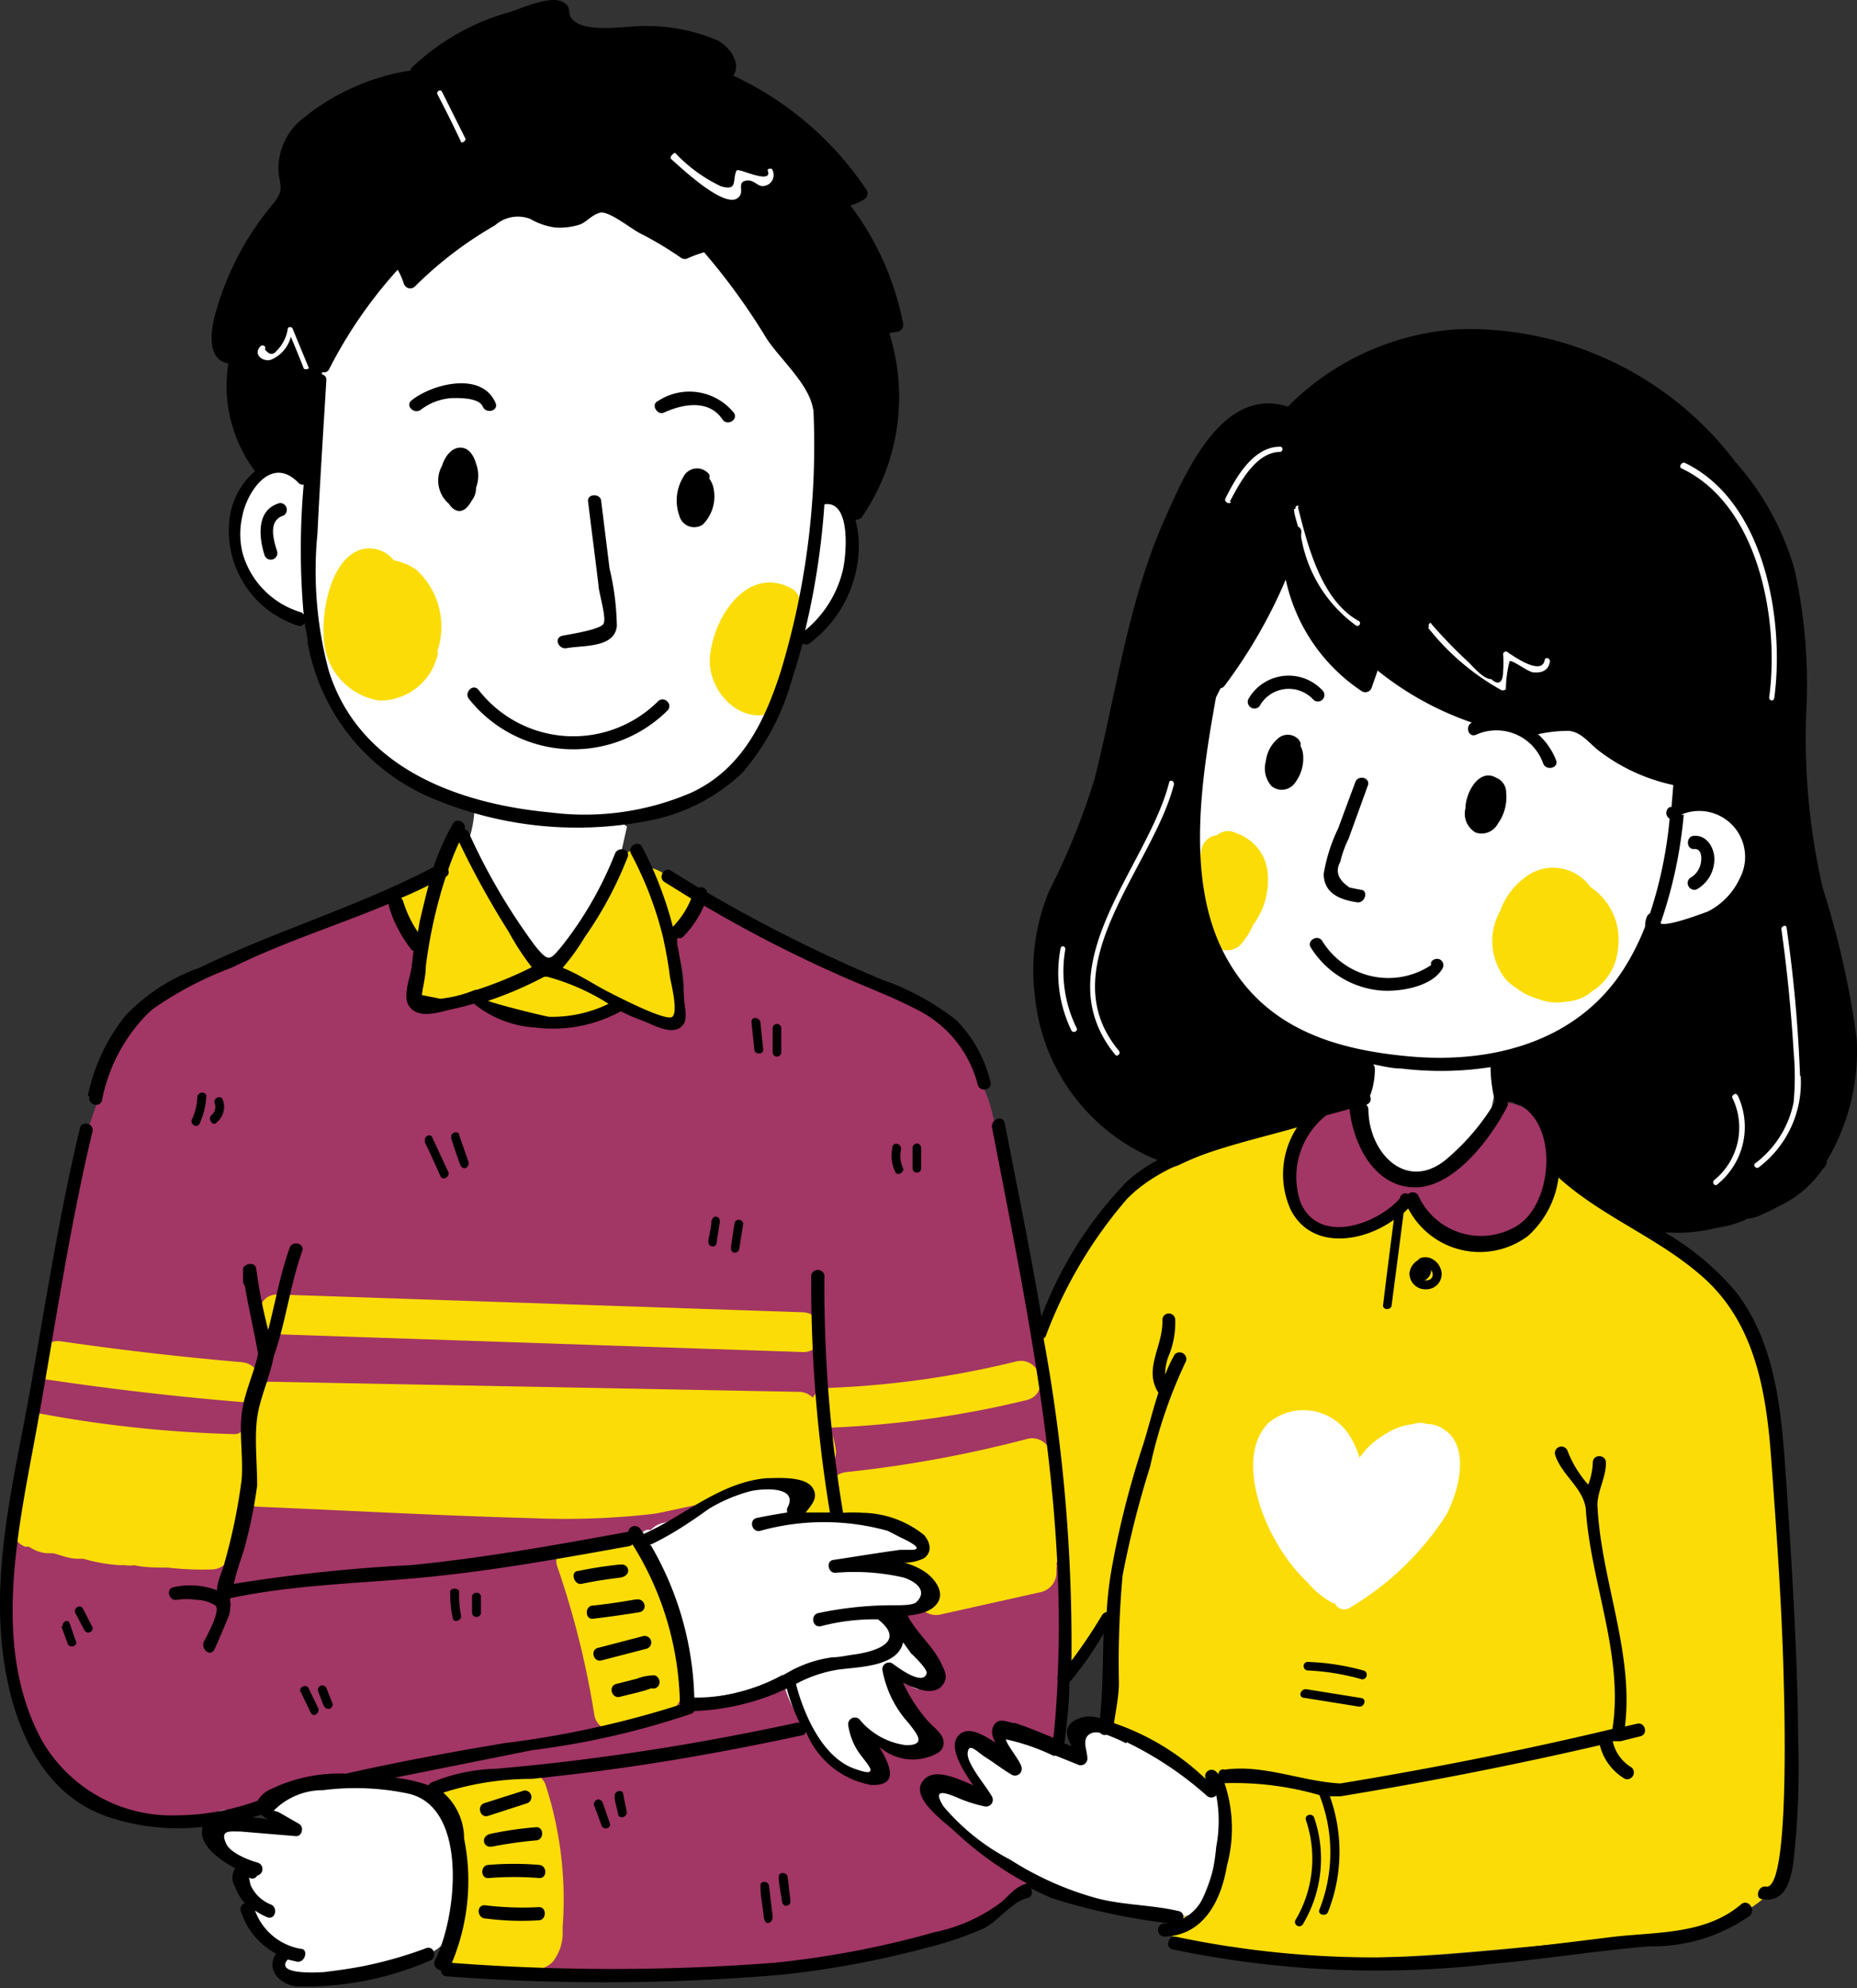
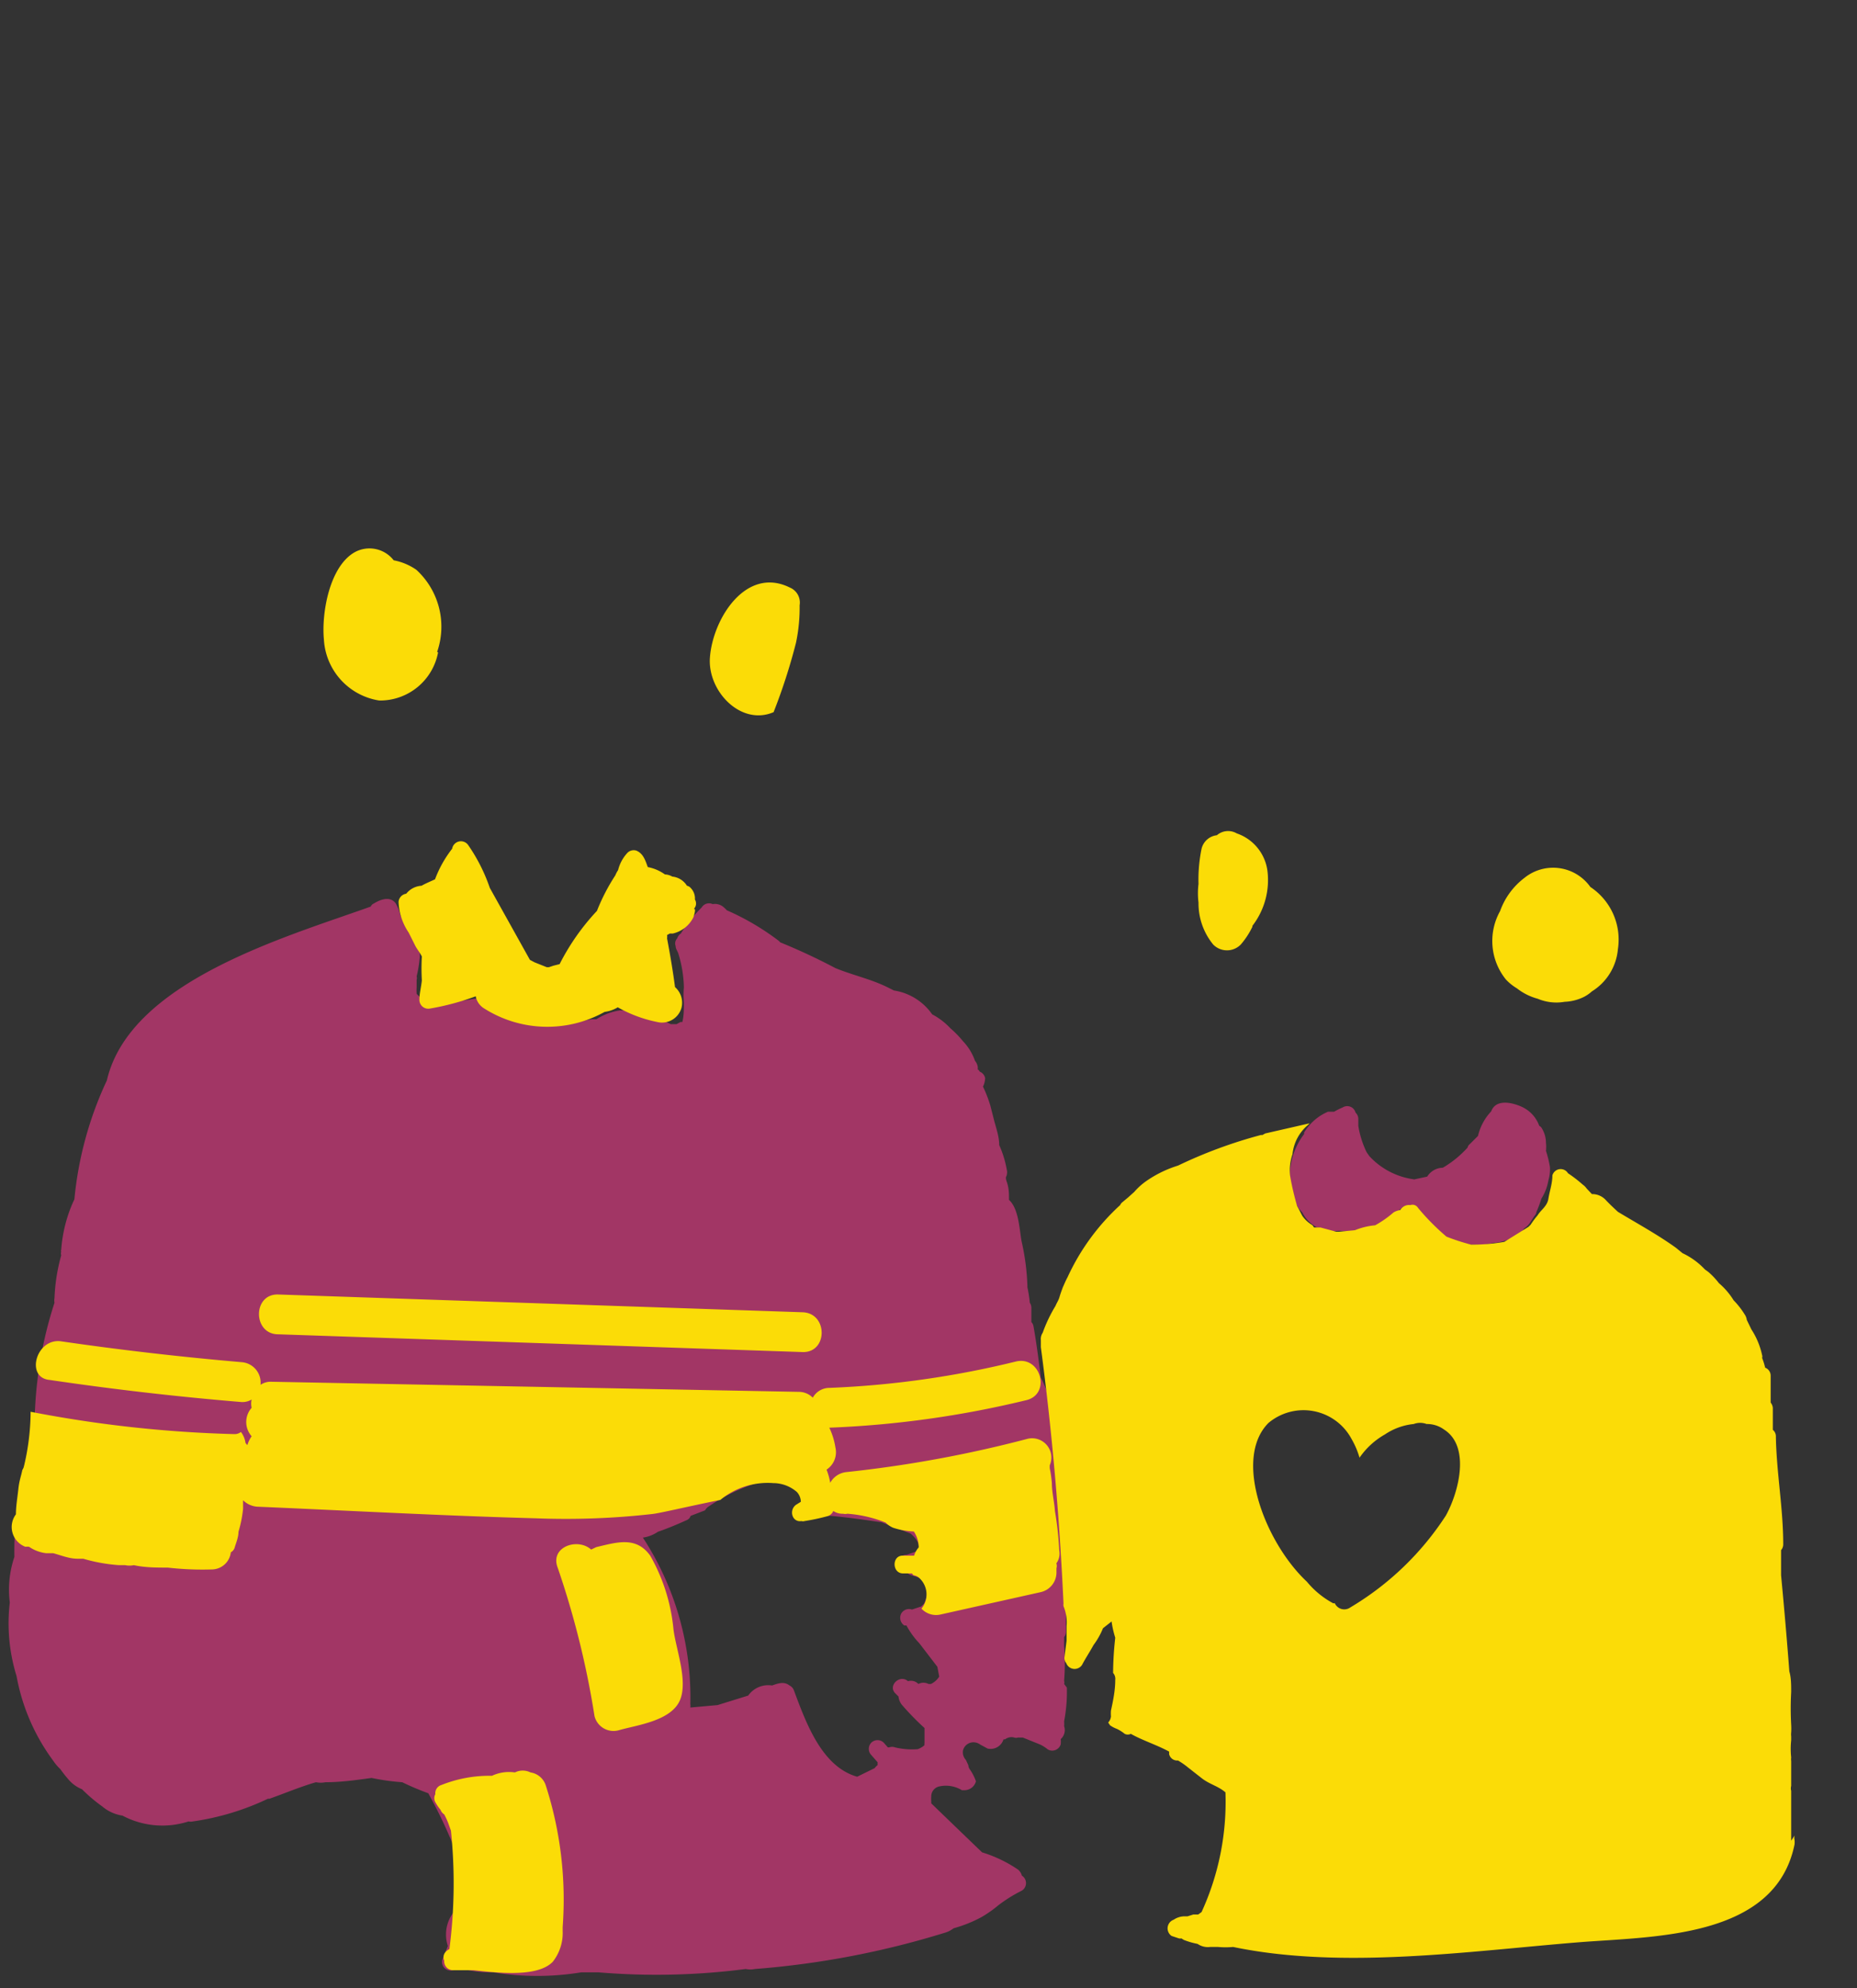
<svg xmlns="http://www.w3.org/2000/svg" viewBox="0 0 60.66 64.93">
  <rect x="0" y="0" width="60.66" height="64.93" fill="#333333" stroke="none" />
  <defs>
    <style>.cls-1{fill:none;}.cls-2{fill:#a23665;}.cls-3{fill:#fff;}.cls-4{fill:#fbdc07;}.cls-5{clip-path:url(#clip-path);}</style>
    <clipPath id="clip-path" transform="translate(0 0)">
      <rect class="cls-1" width="60.66" height="64.93" />
    </clipPath>
  </defs>
  <g id="Calque_2" data-name="Calque 2">
    <g id="img">
      <path class="cls-2" d="M50.63,38.12a1.27,1.27,0,0,1-.05.43,1.63,1.63,0,0,1-.23.6,3.75,3.75,0,0,1-.16.43.26.26,0,0,1-.07.14L50,39.9a.64.64,0,0,1-.21.22.76.76,0,0,1-.28.25,1.74,1.74,0,0,1-.64.22l-.07,0a2.16,2.16,0,0,1-1.07,0,.26.26,0,0,1-.09-.05,1.7,1.7,0,0,1-.41-.15,1.1,1.1,0,0,1-.3-.27,2.2,2.2,0,0,1-.32-.21h0l-.14-.11a.28.28,0,0,1-.1-.16l-.07-.09a.36.36,0,0,0-.47-.13l-.27.22a1.64,1.64,0,0,1-.81.46,2.71,2.71,0,0,1-1,.1,1.5,1.5,0,0,1-.3,0,1.15,1.15,0,0,1-.33-.1l-.08,0a1.15,1.15,0,0,1-.5-.5,1.39,1.39,0,0,1-.33-.56,2.3,2.3,0,0,1,.39-2s0,0,0-.05a1.67,1.67,0,0,1,.78-.68l.08,0,.12,0a2.44,2.44,0,0,1,.28-.14.28.28,0,0,1,.42.17v0a.29.29,0,0,1,.09.19l0,.24a3.08,3.08,0,0,0,.27.86l.09.13a2.42,2.42,0,0,0,1.47.76l.42-.09a.61.61,0,0,1,.51-.29h0a3.4,3.4,0,0,0,.81-.66.19.19,0,0,1,.07-.11l.09-.09a.1.1,0,0,1,0,0l.18-.18s0,0,0,0a1.73,1.73,0,0,1,.43-.8c.15-.41.67-.3,1-.15a1.08,1.08,0,0,1,.57.62.2.2,0,0,1,.09.09.92.92,0,0,1,.13.47,1.22,1.22,0,0,1,0,.26A3.41,3.41,0,0,1,50.63,38.12ZM30.41,55l-.08,0A.36.36,0,0,0,30,55a.34.34,0,0,0-.34-.09l0,0c-.27-.24-.68.16-.4.41l.09.09a.52.52,0,0,0,.11.27,8.85,8.85,0,0,0,.74.76s0,0,0,.07v0l0,.42a.15.15,0,0,0,0,.07.71.71,0,0,1-.22.13h0a2.38,2.38,0,0,1-.75-.06.27.27,0,0,0-.18,0H29l-.13-.15a.29.29,0,0,0-.41,0,.29.29,0,0,0,0,.4l.21.24a.32.32,0,0,0,0,.09.47.47,0,0,0-.1.1l-.57.28c-1.16-.33-1.67-1.76-2.07-2.83a.29.29,0,0,0-.14-.15s0,0,0,0c-.18-.14-.37-.07-.57,0a.8.8,0,0,0-.78.33l-1,.31-.89.08a.36.36,0,0,0,0-.11A9.53,9.53,0,0,0,21,50.22a1.14,1.14,0,0,0,.49-.19c.32-.11.63-.24.94-.38a.22.22,0,0,0,.13-.14l.47-.18a.37.37,0,0,1,.14-.14,6,6,0,0,1,1.57-.76.29.29,0,0,1,.16,0,1.63,1.63,0,0,1,.79,0,2.25,2.25,0,0,1,.36.06c.25,0,.51.24.32.5l-.06.06h0l-.19.19a.36.36,0,0,0,.4.27l.62,0c.56.05,1.11.13,1.66.21l.95.37c.18.16.32.35.25.56l-.38.13,0,0h0c-.36,0-.37.52,0,.57a.28.28,0,0,0,.15.1,2.58,2.58,0,0,1,.39.14l.07.12a.82.82,0,0,1-.05.67l-.09.09-.3.1a.29.29,0,0,0-.35.13.3.3,0,0,0,.1.39l.07,0a2.62,2.62,0,0,0,.42.58l.59.77.06.32A.65.65,0,0,1,30.41,55Zm4.35,0a.17.17,0,0,0,0-.1,7.33,7.33,0,0,0,0-1.15c0-.1,0-.19,0-.28a.28.28,0,0,0,.06-.18c0-.54,0-1.09,0-1.63a.29.29,0,0,0-.05-.17v-.13a3,3,0,0,0,0-.52,5.61,5.61,0,0,0-.09-1.41s0,0,0,0c0-.35-.05-.69-.08-1,0,0,0,0,0-.05a3.76,3.76,0,0,0-.08-1.11,4.32,4.32,0,0,0-.2-1.13V46l0-.09A3.17,3.17,0,0,0,34,45c-.07-.56-.14-1.12-.24-1.68a.26.26,0,0,0-.07-.14c0-.15,0-.31,0-.46a.29.29,0,0,0-.05-.17,4.5,4.5,0,0,0-.08-.51l0-.06a7.57,7.57,0,0,0-.19-1.44c-.07-.38-.09-1.06-.41-1.35,0-.19,0-.38-.07-.58s0-.17,0-.26h0a.28.28,0,0,0,0-.13,3.38,3.38,0,0,0-.25-.82l0,0c0-.28-.1-.55-.17-.82l-.12-.47a4.19,4.19,0,0,0-.24-.62.68.68,0,0,0,.07-.28A.29.29,0,0,0,32,35a.13.13,0,0,0-.06-.07s0,0,0-.08a.4.4,0,0,0-.09-.2,1.79,1.79,0,0,0-.4-.65,3.29,3.29,0,0,0-.41-.42,2.2,2.2,0,0,0-.59-.45,1.87,1.87,0,0,0-1.25-.78L29,32.25c-.54-.27-1.15-.4-1.71-.63h0q-.89-.47-1.8-.84s0,0-.05-.05a8.29,8.29,0,0,0-1.7-1,.6.6,0,0,0-.08-.08.43.43,0,0,0-.38-.12.28.28,0,0,0-.36.11h0a4.61,4.61,0,0,0-.68.85l0,0a.31.31,0,0,0-.12.16.24.24,0,0,0-.05.25c0,.08.05.15.08.22a4,4,0,0,1,.19,1.13,2.74,2.74,0,0,0,0,.5c0,.21,0,.42-.05.63l-.06,0-.13.07-.19,0A5.3,5.3,0,0,0,20.53,33l-.19,0h-.09a2,2,0,0,0-.77.29l-.05,0-.11,0h0a5.79,5.79,0,0,1-2.2,0l-.72-.27a2.73,2.73,0,0,0-.62-.3.3.3,0,0,0-.28-.1l-.31.05-.06,0H13.87a1.09,1.09,0,0,1-.26-.21,1.41,1.41,0,0,1,0-.21V32a.2.2,0,0,0,0-.11,4.09,4.09,0,0,0,.1-.61.57.57,0,0,0-.15-.46,1.2,1.2,0,0,0-.13-.31c-.13-.19-.23-.41-.35-.61a1.43,1.43,0,0,0-.15-.39c-.18-.25-.49-.14-.72,0a.19.19,0,0,0-.1.1c-2.79,1-7.87,2.44-8.62,5.68a11.73,11.73,0,0,0-1.06,3.88A4.63,4.63,0,0,0,2,40.82a.06.06,0,0,0,0,.06A.19.19,0,0,0,2,41a6,6,0,0,0-.22,1.4.4.4,0,0,0,0,.15,13.25,13.25,0,0,0-.65,4l0,.19a12,12,0,0,0-.66,4.11,3.35,3.35,0,0,0-.15,1.49,5.83,5.83,0,0,0,.22,2.4,6.64,6.64,0,0,0,1.2,2.77,1.49,1.49,0,0,0,.23.27,3.92,3.92,0,0,0,.25.32,1.15,1.15,0,0,0,.46.34,5.13,5.13,0,0,0,.66.56A1.32,1.32,0,0,0,4,59.3a2.78,2.78,0,0,0,2.16.19.31.31,0,0,0,.14,0,8.46,8.46,0,0,0,2.45-.74l.05,0c.51-.18,1-.39,1.52-.54a.8.8,0,0,0,.31,0c.5,0,1-.07,1.51-.14a7.42,7.42,0,0,0,1,.14,9,9,0,0,0,.85.36A15.75,15.75,0,0,1,15,60.77c0,.39,0,.79-.08,1.18a.7.7,0,0,0,0,.29.36.36,0,0,0,0,.1,1.19,1.19,0,0,0-.29,1.22v0l-.18.44a.28.28,0,0,0,.28.36l.39-.05a3.82,3.82,0,0,0,1,.11,8.85,8.85,0,0,0,2.86,0l.34,0,.24,0a22.65,22.65,0,0,0,4.8-.11.73.73,0,0,0,.3,0,28.33,28.33,0,0,0,6.19-1.18.84.84,0,0,0,.3-.15,4.32,4.32,0,0,0,.92-.37,4,4,0,0,0,.54-.38,4.72,4.72,0,0,1,.77-.48.29.29,0,0,0,0-.49.37.37,0,0,0-.13-.2,4.34,4.34,0,0,0-1.17-.56C31.56,60,31,59.46,30.42,58.9c0,0,0,0,0,0l0-.07a.77.77,0,0,1,0-.15.33.33,0,0,1,.25-.33,1,1,0,0,1,.75.12h.07a.39.39,0,0,0,.39-.29h0a1.59,1.59,0,0,0-.2-.39.27.27,0,0,1-.05-.14v0l-.08-.17a.36.36,0,0,1-.09-.32.35.35,0,0,1,.39-.25.36.36,0,0,1,.17.07l.24.13h0a.44.44,0,0,0,.52-.3l.05,0a.34.34,0,0,1,.12-.06.33.33,0,0,1,.18,0,.18.18,0,0,0,.12,0l.16,0,.57.23h0a1.32,1.32,0,0,1,.25.16.29.29,0,0,0,.42-.17,1,1,0,0,0,0-.17.39.39,0,0,0,.11-.42,1,1,0,0,0,0-.16,5.11,5.11,0,0,0,.09-1.1" transform="translate(0 0)" />
-       <path class="cls-3" d="M14.86,60.4a1.13,1.13,0,0,0-.09-.95c.07-.68-1.61-1.11-2-1.17-.78-.12-2.8-.24-3.52.48a.7.7,0,0,0-.52.52h0v.11h0a.15.15,0,0,0,0,.07l0,0-.53-.06a.62.62,0,0,0-.24,0l-.26-.17c-.7-.47-1.35.66-.66,1.13.33.22.66.43,1,.63a2.72,2.72,0,0,0,.15,1.27,1,1,0,0,0,.2.7,2,2,0,0,0,.53.43,1.88,1.88,0,0,0,.23.16l.17.19,0,0a.28.28,0,0,0-.13.32.62.62,0,0,0,.31.41.34.34,0,0,0,.19.07,4.09,4.09,0,0,0,1.39,0,6.43,6.43,0,0,0,2.85-.71A.31.31,0,0,0,14,63.8a1.07,1.07,0,0,0,.44-.28,0,0,0,0,0,0,0,.27.27,0,0,0,.14-.19.3.3,0,0,0,0-.1,2,2,0,0,0,.14-.73A4.91,4.91,0,0,0,14.86,60.4ZM48.75,34.77c-.1-.1-.26,0-.4,0s-.47-.15-.61,0c-.05,0,0,0-.05.06h-.14c-.19,0-.42,0-.61-.06s-.48.13-.75.13-.23-.2-.33-.13a1.29,1.29,0,0,0-.34,0c-.24-.13-.53-.24-.75-.05-.06.23-.16.79-.23,1l-.06.35a.31.31,0,0,0,0,.17,2.49,2.49,0,0,0,.13.69l.06.36a.61.61,0,0,0,.15.26,1.05,1.05,0,0,0,.22.3.72.72,0,0,0,.52.41l.06,0a1,1,0,0,0,1,0,2.84,2.84,0,0,0,1.91-1.66c.08-.08.11-.29.18-.36l0,0,.09-.43C48.77,35.58,48.76,35.09,48.75,34.77ZM20.48,27a.61.61,0,0,0-.42-.16.87.87,0,0,0-.44.11.72.72,0,0,0-.41,0H19a.54.54,0,0,0-.3-.15,3.51,3.51,0,0,0-1-.07,3.78,3.78,0,0,1-.57-.1.72.72,0,0,0-.47-.08.49.49,0,0,0-.25.06l0-.06a.61.61,0,0,0-.91-.2,3.51,3.51,0,0,1-.16,1l0,0a.3.3,0,0,0,0,.34,2.63,2.63,0,0,1,.28.4,13,13,0,0,0,.71,1.45,1.26,1.26,0,0,0,.21.26.13.13,0,0,0,0,.07q.25.41.54.78l.26.37s0,0,0,0a.76.76,0,0,0,.13.17l.08.09a.19.19,0,0,0,.16.09.2.2,0,0,0,.13,0,.24.24,0,0,0,.32-.05l.18-.21s0,0,0,0a3.47,3.47,0,0,0,.25-.29.62.62,0,0,0,.09-.12l.06-.1a.43.43,0,0,1,0-.07,8.69,8.69,0,0,0,1-1.68s0,0,0,0h0l.24-.33.05-.07.09-.14a.19.19,0,0,0,0-.09s0,0,0-.05a.06.06,0,0,1,0,0l.12-.1Zm19.36,32.2s0,0,0-.06V59a.52.52,0,0,0,0-.37.21.21,0,0,0,0-.06v0a1.85,1.85,0,0,0-.37-.25,1.07,1.07,0,0,0-.38-.2,9.41,9.41,0,0,0-1.15-.8,4.92,4.92,0,0,0-1.51-.83,1.51,1.51,0,0,0-.29-.13.46.46,0,0,1-.56-.11.46.46,0,0,0-.19.08h0a.25.25,0,0,0-.17.19.87.87,0,0,0,0,.36.86.86,0,0,0,0,.23.55.55,0,0,0,0,.17l-.38-.07L34.2,57l-.05,0-.26-.15-.14-.11a.72.72,0,0,0-.43-.15,1.5,1.5,0,0,0-.32-.1.24.24,0,0,0-.22,0c-.34.14-.29.52-.17.85a.09.09,0,0,1,0,.05l-.1-.09a.57.57,0,0,0-.31-.17.77.77,0,0,0-.37-.23h-.12a.26.26,0,0,0-.33.27,2.52,2.52,0,0,0,.76,1.53,3.67,3.67,0,0,0-1-.28h-.46a.35.35,0,0,0-.11,0,.28.28,0,0,0-.22.35,1.4,1.4,0,0,0,.48.63.1.1,0,0,0,.05,0,6.57,6.57,0,0,0,.48.57l.52.27a6,6,0,0,0,.91.55,9.51,9.51,0,0,0,4.1,1.47h0c.38.15.76.17,1.14.29a.26.26,0,0,0,.15,0l.28,0h0a.56.56,0,0,0,.7-.29A6.23,6.23,0,0,0,39.84,59.17Zm-9.58-2.8a.67.67,0,0,0-.25-.25l-.2-.25a1.13,1.13,0,0,0-.1-.13.63.63,0,0,0-.25-.36c-.07-.06-.06-.14-.13-.2a.43.43,0,0,0,0-.07c-.08-.16-.16-.33-.23-.49l.11.1c.08.14.36.24.51.3a.59.59,0,0,0,.39.13c.71,0,.65-.95.14-1.22,0-.08-.07-.08-.12-.14s-.19-.22-.27-.35a.24.24,0,0,0-.09-.08l-.13-.15a1.3,1.3,0,0,0-.38-.53h.46A.73.73,0,0,0,30,52.6a.49.49,0,0,0,.3-.14l0,0a.27.27,0,0,0,.13-.28.2.2,0,0,0,0-.15.39.39,0,0,0-.1-.28,1.13,1.13,0,0,0-.53-.44l-.29-.13-.21-.09c.06-.06.16-.15.18-.18a1.46,1.46,0,0,0,.42-.13.31.31,0,0,0,.09-.51c-.2-.53-1.05-.59-1.53-.66a7.07,7.07,0,0,0-2.47,0,.49.49,0,0,0,0-.24,1.69,1.69,0,0,0,.19-.32.21.21,0,0,0,0-.15c.07-.29-.11-.47-.63-.49a3.87,3.87,0,0,0-1.6.3l-.08,0-.1,0c-.37.15-.73.33-1.1.49a.22.22,0,0,0-.14.14l-.42.25-.4.14a.8.8,0,0,0-.45.24l-.13,0a.23.23,0,0,0-.17.13.3.3,0,0,0,0,.35l0,.07.23.3a0,0,0,0,1,0,0,9,9,0,0,1,1.07,3.54.34.34,0,0,0,0,.2v0h0v.05a1.86,1.86,0,0,0,0,.33,1.77,1.77,0,0,0,0,.22.29.29,0,0,0,.36.28l.18,0a5.67,5.67,0,0,0,2.76-.74s0,.08,0,.12a3.75,3.75,0,0,0,.55,1.3,2.68,2.68,0,0,0,.35.62,2.36,2.36,0,0,0,.67.86.9.9,0,0,0,.27.21.68.68,0,0,0,.85.17c.33-.2.31-.45.17-.78l-.07-.12c0-.11,0-.33,0-.42l.47.31a.66.66,0,0,0,.27.09.63.63,0,0,0,.42.16h0a.68.68,0,0,0,.28-.07,1.1,1.1,0,0,0,.25,0,.23.23,0,0,0,.21-.2.31.31,0,0,0,.05-.1C30.59,56.74,30.43,56.53,30.26,56.37ZM59.64,31.56a1.81,1.81,0,0,0-.22-.44c0-.1,0-.19-.05-.29-.14-.81-.38-1.61-.59-2.41a1.9,1.9,0,0,0-.12-.36c0-.19,0-.38,0-.57a1.31,1.31,0,0,0-.22-.89,1.31,1.31,0,0,0,.07-.56l-.12-1.38a1.65,1.65,0,0,0-.11-.51,1.59,1.59,0,0,0,.1-.59l-.06-3.22c0-1,0-2-.72-2.83-.81-1.93-2.48-4-4.37-2.63a3.5,3.5,0,0,0-1.33,2.69,1.7,1.7,0,0,0-1.9.63,1.94,1.94,0,0,0-1.79-.47l-.15.05a10.31,10.31,0,0,0-1.5-1.26,1.45,1.45,0,0,0-1.73,0,.61.61,0,0,0,0-.12,2.15,2.15,0,0,0-1-1.1,1.8,1.8,0,0,0-3.23-.62c-.34.52-.85.76-1.06,1.41a18.25,18.25,0,0,0-.46,2.45c-.18,1.06-.32,2.12-.45,3.19a1.67,1.67,0,0,0-.73,1.33,7.58,7.58,0,0,1-.68,2.15c-.2.48-.39,1-.58,1.45a.81.81,0,0,0-.19.18c-1,1.2-2.16,2.29-2.25,3.92a5.67,5.67,0,0,0,.4,3.16c.19,1.44,2.28,1.69,3.11.57a1.58,1.58,0,0,0,1.81-.91,1.87,1.87,0,0,0,1-.1l.14,0a1.68,1.68,0,0,0,.7-.41,4.91,4.91,0,0,0,1.27.8,5.68,5.68,0,0,0,1.36.44,11,11,0,0,0,5.31.21A6.78,6.78,0,0,0,52.19,33c.93.3,1.79.76,2.69,1.11a6.43,6.43,0,0,1-.6,2.63,1.75,1.75,0,0,0,1,2.53A4.22,4.22,0,0,0,59.73,37C60.47,35.49,60.13,33.05,59.64,31.56ZM27.76,11.42a10.63,10.63,0,0,0-.83-2.27,3.75,3.75,0,0,1-.45-1,8,8,0,0,1,.16-1.08c0-2-2-2.95-3.68-3a2.87,2.87,0,0,0-1.38.3,4.84,4.84,0,0,0-4.2-.95,8.62,8.62,0,0,0-.93.33c0-.1-.07-.19-.1-.29a1.77,1.77,0,0,0-2.11-1.2A1.74,1.74,0,0,0,13,4.4c.15.38.29.76.44,1.15L13,6a8.69,8.69,0,0,0-2.75,4.1h-.12L10,10a1.31,1.31,0,0,0-.68,0,1.34,1.34,0,0,0-.64.2,1.3,1.3,0,0,0-.48.45,1.36,1.36,0,0,0-.31.58,1.76,1.76,0,0,0,.18,1.33c.09.11.18.23.26.35a1.77,1.77,0,0,0,.76.44l.3.08a5.16,5.16,0,0,0,0,1.92,1.17,1.17,0,0,0-.93.3A2.75,2.75,0,0,0,8.18,19a4,4,0,0,0,1.92,1.31,7.24,7.24,0,0,0,.81,2.76,4.86,4.86,0,0,0,1.17,1.37,3.86,3.86,0,0,0,2.2,1.41,4.53,4.53,0,0,0,.81.26c.08.2.68.29,1,.35a7.81,7.81,0,0,0,3.14.28h.06a.83.83,0,0,0,.61.12,7.3,7.3,0,0,0,.95-.22,1,1,0,0,0,.35,0A5.35,5.35,0,0,0,24,25.17a4.6,4.6,0,0,0,1-1.29,5.72,5.72,0,0,0,.89-2.61,1.55,1.55,0,0,0,.08-.23,2.69,2.69,0,0,0,1.19-1.12,3.64,3.64,0,0,0,.74-1.71,1.74,1.74,0,0,0-.21-1.43A10.82,10.82,0,0,0,27.76,11.42ZM50.64,50.88a6.86,6.86,0,0,1-.51,1.88,3.29,3.29,0,0,1-.83,1.13,4.37,4.37,0,0,1-.68.68,4,4,0,0,1-1.92.88,2.91,2.91,0,0,1-3,1.18,2.4,2.4,0,0,1-1.1-.57,1.76,1.76,0,0,1-.65-.65,2,2,0,0,1-1.79-1.32,7.81,7.81,0,0,1-.47-2.19c-1.11-2.24.68-5.55,2-7.26a1.33,1.33,0,0,1,1.55-.53,1.78,1.78,0,0,1,1.62,1.15,4.16,4.16,0,0,1,.77-.36,3.44,3.44,0,0,1,3.45.59,2.81,2.81,0,0,1,.8.75,3.54,3.54,0,0,1,.45.84,3.6,3.6,0,0,1,.41.76,4,4,0,0,1-.09,3" transform="translate(0 0)" />
      <path class="cls-4" d="M18.38,62.94l0,.13a1.52,1.52,0,0,1-.32,1c-.51.54-1.9.35-2.6.28h-.67a.29.29,0,0,1-.28-.31.28.28,0,0,1,0-.22.37.37,0,0,1,.17-.16,16.7,16.7,0,0,0,.05-3.87l-.09-.25a2.39,2.39,0,0,0-.13-.28.3.3,0,0,1-.12-.15s0,0,0,0a1.56,1.56,0,0,1-.17-.25.27.27,0,0,1,0-.26.28.28,0,0,1,.2-.3A4.22,4.22,0,0,1,16.07,58a1.31,1.31,0,0,1,.75-.11.57.57,0,0,1,.51,0,.62.62,0,0,1,.5.43A12.16,12.16,0,0,1,18.38,62.94Zm3.84-7.43c-.28.7-1.41.83-2,1a.64.64,0,0,1-.8-.46,28.54,28.54,0,0,0-1.2-4.84c-.27-.68.64-1,1.09-.6l.17-.08c.68-.16,1.3-.36,1.76.28A6,6,0,0,1,22,53.22C22.08,53.86,22.47,54.87,22.22,55.51Zm4-11.35L9.09,43.58c-.84,0-.84-1.33,0-1.3l17.12.58C27.05,42.88,27.05,44.19,26.21,44.16Zm8.29,6.91a.26.26,0,0,1,0,.15l0,.12A.66.66,0,0,1,34,52l-3.27.73a.65.65,0,0,1-.63-.19.73.73,0,0,0-.07-1,.34.34,0,0,0-.19-.09l-.05-.06-.29,0c-.37,0-.37-.6,0-.58l.36,0a.72.72,0,0,1,.15-.27.94.94,0,0,0-.16-.52,2.48,2.48,0,0,1-.67-.12.74.74,0,0,1-.25-.17,4.14,4.14,0,0,0-1.25-.29.29.29,0,0,1-.14,0,.53.53,0,0,1-.32-.09.29.29,0,0,1-.19.17,6.69,6.69,0,0,1-.75.16.17.17,0,0,1-.1,0c-.3.05-.42-.35-.18-.53l.16-.1a.49.49,0,0,0-.13-.32,1.18,1.18,0,0,0-.77-.29,2.43,2.43,0,0,0-1.73.55c-1,.2-2,.44-2.23.46a25.11,25.11,0,0,1-3.78.14c-3-.08-6.09-.25-9.12-.38A.73.73,0,0,1,7.94,49l0,.28a4,4,0,0,1-.15.75v0c0,.17-.07.34-.12.5a.26.26,0,0,1-.13.17.63.63,0,0,1-.62.56,10,10,0,0,1-1.44-.06c-.37,0-.74,0-1.11-.08a.67.67,0,0,1-.28,0l-.2,0a5.5,5.5,0,0,1-1.17-.21l-.19,0c-.27,0-.53-.11-.79-.18l-.23,0a1.24,1.24,0,0,1-.56-.21.42.42,0,0,0-.12,0,.69.69,0,0,1-.31-1.06c0-.27.05-.55.08-.83s.09-.42.13-.62a.37.37,0,0,0,.05-.11A7.78,7.78,0,0,0,1,46.11a40.28,40.28,0,0,0,6.66.73.33.33,0,0,0,.21-.07.77.77,0,0,1,.15.36l.06.07a1,1,0,0,1,.14-.29.7.7,0,0,1,0-.93.61.61,0,0,1,0-.27.58.58,0,0,1-.36.08q-3.13-.26-6.24-.72C.82,45,1.18,43.69,2,43.81c2,.29,3.92.51,5.89.68a.67.67,0,0,1,.62.74.59.59,0,0,1,.36-.1l17.24.33a.64.64,0,0,1,.44.19.62.62,0,0,1,.54-.32,30.51,30.51,0,0,0,6.09-.86c.82-.2,1.16,1.06.35,1.26a32.54,32.54,0,0,1-6.44.9h0a2.36,2.36,0,0,1,.2.65A.68.68,0,0,1,27,48a2.21,2.21,0,0,1,.12.43h0a.68.68,0,0,1,.53-.35A39.62,39.62,0,0,0,33.54,47a.63.63,0,0,1,.75.86s0,.06,0,.09a4.13,4.13,0,0,1,.07.49.06.06,0,0,1,0,0c0,.3.08.61.1.91a10.83,10.83,0,0,1,.14,1.29A.54.54,0,0,1,34.5,51.07ZM52.85,31A1.81,1.81,0,0,1,52,32.38a1.2,1.2,0,0,1-.26.18,1.55,1.55,0,0,1-.63.16,1.57,1.57,0,0,1-.88-.1,1.89,1.89,0,0,1-.68-.34,1.64,1.64,0,0,1-.36-.29A2,2,0,0,1,49,29.76a2.36,2.36,0,0,1,.8-1.09,1.49,1.49,0,0,1,2.15.3A2.06,2.06,0,0,1,52.85,31Zm-11.94-.73a2.63,2.63,0,0,1-.38.58.63.63,0,0,1-.9,0,2.12,2.12,0,0,1-.48-1.37,2.49,2.49,0,0,1,0-.61,5,5,0,0,1,.1-1.15.58.58,0,0,1,.5-.44.56.56,0,0,1,.65-.06,1.5,1.5,0,0,1,1,1.21A2.45,2.45,0,0,1,40.91,30.24ZM26,21a19,19,0,0,1-.73,2.26c-1.07.46-2.16-.69-2.08-1.78.09-1.27,1.18-3,2.61-2.29a.53.53,0,0,1,.32.58A5.5,5.5,0,0,1,26,21Zm-11.69.31a1.93,1.93,0,0,1-1.92,1.57,2.14,2.14,0,0,1-1.81-2c-.08-.85.18-2.37,1-2.84a1,1,0,0,1,1.28.26,1.92,1.92,0,0,1,.74.31A2.52,2.52,0,0,1,14.28,21.29Zm8.39,8.39a.43.43,0,0,1,0,.07,1.33,1.33,0,0,1-.05.19,1,1,0,0,1-.67.53h-.1l-.09.05a.36.36,0,0,1,0,.11c.1.53.19,1.06.26,1.59a.68.68,0,0,1,.21.68.66.66,0,0,1-.79.46,4.34,4.34,0,0,1-1.29-.48,1.11,1.11,0,0,1-.43.15,3.85,3.85,0,0,1-3.93-.11.59.59,0,0,1-.28-.4,8.4,8.4,0,0,1-1.49.4.29.29,0,0,1-.35-.28l0,0a0,0,0,0,0,0,0c0-.21.06-.43.08-.64,0,0,0,0,0,0a6.78,6.78,0,0,1,0-.78c-.06-.12-.15-.23-.21-.34l-.22-.44a1.91,1.91,0,0,1-.33-1,.29.29,0,0,1,.25-.27h0a.69.69,0,0,1,.5-.26c.14-.08.29-.14.44-.21a3.74,3.74,0,0,1,.56-1,.29.29,0,0,1,.53-.11A5.69,5.69,0,0,1,16,29l1.31,2.35v0l.15.08.4.16h.07l.15-.05.2-.05a7.48,7.48,0,0,1,1.22-1.74,6.39,6.39,0,0,1,.6-1.16.91.91,0,0,1,.09-.17,1.28,1.28,0,0,1,.31-.57.29.29,0,0,1,.28-.07c.23.09.3.32.38.54,0,0,0,0,0,0a1.4,1.4,0,0,1,.56.24.51.51,0,0,1,.24.07h0a.64.64,0,0,1,.48.3.21.21,0,0,1,.12.07.49.49,0,0,1,.14.38A.25.25,0,0,1,22.67,29.68ZM47.23,49.5a9.5,9.5,0,0,1-3.12,3,.34.34,0,0,1-.51-.14.07.07,0,0,1-.06,0,2.87,2.87,0,0,1-.85-.7c-1.35-1.26-2.42-4-1.26-5.18a1.78,1.78,0,0,1,2.72.52,2.73,2.73,0,0,1,.26.61,2.5,2.5,0,0,1,.83-.76,2.05,2.05,0,0,1,.94-.34.6.6,0,0,1,.42,0,.94.94,0,0,1,.57.18C48.05,47.25,47.64,48.76,47.23,49.5ZM58.51,60.12c0-.54,0-1.08,0-1.63a.3.3,0,0,1,0-.16c0-.27,0-.54,0-.81a.5.5,0,0,1,0-.12,2.6,2.6,0,0,1,0-.56v-.13a.51.51,0,0,1,0-.13,2.18,2.18,0,0,0,0-.25,9.53,9.53,0,0,1,0-1.07c0-.23,0-.46-.06-.67-.08-1.05-.17-2.09-.27-3.14,0-.27,0-.55,0-.82a.29.29,0,0,0,.07-.19c0-1.18-.22-2.34-.24-3.52a.27.27,0,0,0-.1-.22s0-.06,0-.09c0-.21,0-.42,0-.63a.33.33,0,0,0-.07-.17c0-.29,0-.59,0-.88a.28.28,0,0,0-.18-.26,2.33,2.33,0,0,0-.1-.32.14.14,0,0,0,0-.09,2.5,2.5,0,0,0-.35-.84l-.15-.31,0,0a.4.4,0,0,0-.07-.18,2.6,2.6,0,0,0-.36-.46,2.34,2.34,0,0,0-.48-.56,2.47,2.47,0,0,0-.35-.37l-.11-.08a2.4,2.4,0,0,0-.73-.53l-.22-.18c-.6-.43-1.26-.79-1.89-1.17-.14-.13-.28-.26-.41-.4A.6.6,0,0,0,52,39l-.17-.18a.53.53,0,0,0-.13-.13,4.37,4.37,0,0,0-.48-.37.28.28,0,0,0-.51.07c0,.26-.09.51-.13.76s-.24.36-.35.54A2.91,2.91,0,0,0,50,40l-.07.07-.79.49a5.86,5.86,0,0,1-1.09.09h0a6.8,6.8,0,0,1-.8-.26,7.5,7.5,0,0,1-.93-.94.21.21,0,0,0-.25-.09.33.33,0,0,0-.33.16.65.65,0,0,0-.22.08,3.42,3.42,0,0,1-.6.42h0a2.31,2.31,0,0,0-.66.16l-.52.05-.09,0-.52-.14H43l-.08,0a.21.21,0,0,0-.09-.1,1,1,0,0,1-.29-.28c-.06-.11-.11-.22-.17-.32-.09-.32-.17-.64-.23-1v0l0,0v0a1.62,1.62,0,0,1,.08-.69,1.43,1.43,0,0,1,.56-1l0,0-.05,0-1.4.32-.09.05h-.05a15.35,15.35,0,0,0-2.71,1h0a3.75,3.75,0,0,0-1,.48,2.17,2.17,0,0,0-.43.38l-.2.18-.18.15a.25.25,0,0,0-.08.1,7.35,7.35,0,0,0-1.72,2.36v0c-.06.11-.1.21-.15.32s0,0,0,0-.08.21-.11.32-.09.19-.13.29a4.77,4.77,0,0,0-.42.88.06.06,0,0,1,0,0,.36.36,0,0,0-.06.24L34,44c.37,2.78.61,5.57.74,8.37a.36.36,0,0,0,0,.09,1.38,1.38,0,0,1,.1.65c0,.13,0,.27,0,.41s0,0,0,.07l-.07.55a.26.26,0,0,0,.06.18.29.29,0,0,0,.52.05c.11-.21.25-.42.37-.64a2.45,2.45,0,0,0,.31-.55l.28-.22a3.37,3.37,0,0,0,.12.53,10.92,10.92,0,0,0-.07,1.15.29.29,0,0,1,.07.23c0,.34-.07.68-.14,1,0,0,0,0,0,0a1.23,1.23,0,0,0,0,.19.34.34,0,0,1-.09.2l.06.09a1,1,0,0,0,.23.12,1.32,1.32,0,0,1,.25.16.23.23,0,0,0,.2,0c.39.22.85.36,1.25.58v.08h0a.27.27,0,0,0,.29.21,2.44,2.44,0,0,1,.33.23l.46.36c.25.19.53.25.76.45a8.64,8.64,0,0,1-.78,3.91l-.11.08-.16,0-.19.06h-.06a.64.64,0,0,0-.39.11h0a.3.3,0,0,0-.07.53l.24.08h0a.2.2,0,0,0,.08,0l.08.05a2.54,2.54,0,0,0,.45.13.59.59,0,0,0,.41.1l.26,0a2.69,2.69,0,0,0,.49,0c3.56.74,7.69.14,11.26-.15,2.46-.2,6.45-.11,7.08-3.2a.77.77,0,0,0,0-.15.29.29,0,0,1,0-.14" transform="translate(0 0)" />
      <g class="cls-5">
-         <path d="M46.75,41.48a.38.38,0,0,1-.22.34h.06C46.82,41.81,46.84,41.61,46.75,41.48Zm.34.08a.5.5,0,0,1-.5.55.52.52,0,0,1-.55-.52.56.56,0,0,1,.28-.43.18.18,0,0,1,.08-.07.5.5,0,0,1,.32,0h0A.59.59,0,0,1,47.09,41.56ZM42.57,62.83a4.16,4.16,0,0,0,.36-3.46c-.06-.17-.33-.1-.27.08a3.92,3.92,0,0,1-.33,3.24A.14.14,0,1,0,42.57,62.83Zm1.9-7.37-1.81-.29c-.18,0-.26.25-.08.28l1.81.29C44.57,55.76,44.65,55.49,44.47,55.46Zm.1-.89a7.75,7.75,0,0,0-1.85-.29c-.18,0-.18.27,0,.28a7.61,7.61,0,0,1,1.77.29A.15.15,0,0,0,44.57,54.57ZM25.44,61.31c0,.26.07.51.1.77s.31.18.28,0l-.09-.77C25.71,61.13,25.42,61.13,25.44,61.31Zm-.6.29c0,.32.07.64.11,1s.31.18.29,0l-.12-1C25.1,61.42,24.82,61.42,24.84,61.6Zm-4.76-2.92c0,.19.08.38.11.57s.31.1.28-.08-.08-.38-.11-.57S20.05,58.5,20.08,58.68Zm-.67.29.24.65c.06.17.33.1.27-.07s-.15-.44-.23-.66S19.35,58.79,19.41,59Zm-3.7-6.27v-.57a.15.15,0,0,0-.29,0v.57A.15.15,0,0,0,15.71,52.7Zm-1-.67a3.18,3.18,0,0,0,.08.81c0,.18.31.1.27-.08A3,3,0,0,1,15,52C15,51.85,14.71,51.85,14.7,52Zm-4.13,3.68a.16.16,0,0,0,.18.1c.06,0,.13-.11.1-.18s-.13-.32-.19-.48a.16.16,0,0,0-.18-.1.15.15,0,0,0-.1.18C10.45,55.39,10.51,55.55,10.57,55.71Zm-.75-.44c.1.22.21.43.31.65s.33,0,.25-.14l-.32-.66C10,55,9.74,55.1,9.82,55.27ZM3,53.11l-.29-.57c-.09-.17-.33,0-.25.14l.3.57C2.86,53.41,3.11,53.27,3,53.11Zm-1,0,.21.57c.06.17.34.09.27-.08s-.13-.38-.2-.57S2,53,2.05,53.14ZM29.81,37.49v.67a.14.14,0,1,0,.28,0v-.67A.14.14,0,0,0,29.81,37.49Zm-.66,0a1.23,1.23,0,0,0,.09.78c.08.17.33,0,.25-.14a.93.93,0,0,1-.06-.57C29.47,37.35,29.19,37.28,29.15,37.46Zm-3.91-3.89v.77a.14.14,0,0,0,.28,0v-.77A.14.14,0,1,0,25.24,33.57Zm-.69-.19.09.86c0,.18.31.19.29,0l-.09-.86C24.82,33.2,24.53,33.2,24.55,33.38ZM24,39.94c-.05.26-.08.51-.12.77s.24.26.27.07l.12-.76C24.32,39.84,24.05,39.76,24,39.94Zm-.76-.09c0,.22-.07.45-.1.67s.25.26.27.07.07-.44.1-.66S23.29,39.67,23.26,39.85Zm-8.51-2.7c.09.29.19.58.29.86s.34.1.28-.07l-.3-.86C15,36.9,14.68,37,14.75,37.15Zm-.86.14c.18.37.35.75.52,1.13.08.16.33,0,.25-.15l-.52-1.12C14.06,37,13.82,37.12,13.89,37.29Zm-6.82-.61a.65.65,0,0,0,.23-.75C7.23,35.76,7,35.84,7,36a.35.35,0,0,1-.09.42C6.78,36.53,6.92,36.78,7.07,36.68Zm-.6-.91a1.94,1.94,0,0,1-.18.79c-.08.16.17.31.25.14a2.44,2.44,0,0,0,.22-.93A.15.15,0,0,0,6.47,35.77Zm52.35-.63a46,46,0,0,0-.44-4.84c0-.11-.18-.06-.17.05.19,1.34.32,2.69.4,4a9.08,9.08,0,0,1,0,1.65,3.3,3.3,0,0,1-1.26,2c-.08.07.05.2.13.12A3.47,3.47,0,0,0,58.82,35.14Zm-2.06.63c0-.1-.2,0-.15.09A2.21,2.21,0,0,1,56,38.54c-.09.07,0,.22.09.15A2.41,2.41,0,0,0,56.76,35.77Zm-7.07.34a1.69,1.69,0,0,1-.28-.12l-.15,0a.18.18,0,0,1,0,.14c-.51,1-1.71,2.64-3,2.65s-2-1.31-2.15-2.49c0,0,0,0,0-.07l-.77.21a2.56,2.56,0,0,0-.83,2.86c.61,1.38,2.49.7,3.24-.15A.18.18,0,0,1,46,39a.21.21,0,0,1,.33.05,2.25,2.25,0,0,0,3.2,1C50.67,39.39,50.94,36.88,49.69,36.11ZM36.55,34.32c-2.29-2.75,1.12-6,1.8-8.71,0-.11-.14-.16-.16-.05-.7,2.76-4.12,6-1.76,8.89C36.5,34.53,36.62,34.41,36.55,34.32Zm-1.38-.74A4.19,4.19,0,0,1,34.8,31c0-.1-.14-.15-.16,0A4.29,4.29,0,0,0,35,33.66C35.07,33.76,35.22,33.67,35.17,33.58Zm5-17.19c.32-.61.85-1.62,1.64-1.63.11,0,.11-.18,0-.17-.87,0-1.44,1-1.79,1.71C40,16.4,40.16,16.49,40.22,16.39Zm2.1.23c0,.18.08.38.13.58a.19.19,0,0,1,.1.24.24.24,0,0,1,0,.08,4.49,4.49,0,0,0,1.81,2.92.09.09,0,0,0,.09-.15c-1.23-.66-1.68-2.45-2-3.72C42.46,16.47,42.29,16.51,42.32,16.62Zm4.37,3.87a8,8,0,0,0,2.42,2.06s.12,0,.13-.05a3.85,3.85,0,0,1,.12-.9c.07-.07.59.34.77.36s.5,0,.55-.36c0-.11-.15-.15-.17-.05-.09.56-1.08-.16-1.23-.26a.09.09,0,0,0-.13.08,3.37,3.37,0,0,1,0,.55c0,.39-.16.47-.39.26-.26,0-.58-.4-.76-.57a15.64,15.64,0,0,1-1.2-1.24C46.74,20.29,46.62,20.41,46.69,20.49ZM46,34.5c2.66.25,5.45-.43,7-2.79a7.92,7.92,0,0,0,.74-1.45.72.72,0,0,1,.05-.3.21.21,0,0,1,.11-.13,14,14,0,0,0,.64-3.09.22.22,0,0,1,0-.38l.06,0,.06-.72a6.07,6.07,0,0,1-2.42-1.11c-.33-.25-.57-.62-1-.66a4.81,4.81,0,0,0-1,.11,2.2,2.2,0,0,1,.59.85c.1.25-.32.36-.42.11A1.62,1.62,0,0,0,48.21,24c-.25.1-.36-.29-.13-.4A10.14,10.14,0,0,1,45,21.9c-.06.19-.13.37-.19.55a.22.22,0,0,1-.32.13A5.85,5.85,0,0,1,42,18.93a16.63,16.63,0,0,1-2,3.47.2.2,0,0,1-.13.08l-.15.3s0,0,0,0c-.46,2.57-1,5.89.25,8.33S43.52,34.27,46,34.5Zm9-7.89a14.79,14.79,0,0,1-.76,3.55c.25.12,1.53-.39,1.53-.38a2.29,2.29,0,0,0,1.06-1.09A1.5,1.5,0,0,0,54.91,26.61Zm-6.22,8.23a10.67,10.67,0,0,1-3,.06c-.31,0-.62-.08-.93-.14a.19.19,0,0,1,.06.15,2.46,2.46,0,0,1-.16.89.19.19,0,0,1-.12.28,0,0,0,0,0,0,0,.26.26,0,0,1,.07.14C44.7,37.69,46,39,47.33,37.79A7.38,7.38,0,0,0,48.83,36a.08.08,0,0,1,0-.05A4.72,4.72,0,0,1,48.69,34.84ZM54.93,15.3c2.54,1.2,3.2,5,2.86,7.48,0,.11.15.15.17,0,.34-2.57-.33-6.43-2.94-7.67C54.92,15.1,54.83,15.25,54.93,15.3Zm-20,39.64c0,.68-.08,1.36-.16,2l.23.09c-.12-.26-.26-.51,0-.77a1,1,0,0,1,.93-.14c.1-.92.09-1.85.12-2.77A10.72,10.72,0,0,1,34.94,54.94Zm1.86,2a6,6,0,0,0-.64-.28.2.2,0,0,1-.21-.06.48.48,0,0,0-.27,0c-.38.15-.15.55-.15.84a.22.22,0,0,1-.27.21l-.77-.31a.11.11,0,0,1-.08,0,6.93,6.93,0,0,0-1.54-.53c0,.15.47.7.51.91a.22.22,0,0,1-.31.25c-.3-.17-.57-.39-.86-.57s-.55-.51-.59-.15.63,1.11.8,1.44a.22.22,0,0,1-.24.31,4.59,4.59,0,0,1-.95-.31c-.42-.17-.75-.25-.4.31A7.21,7.21,0,0,0,33,60.74,10.34,10.34,0,0,0,35.83,62c.88.23,1.79.21,2.68.42a.19.19,0,0,1,.14.24c.79-.4,1-1.5,1.08-2.35a4.48,4.48,0,0,0,0-1.67.22.22,0,0,1-.32,0A11.43,11.43,0,0,0,36.8,56.9ZM14,58.31a.19.19,0,0,1,.09-.09,5.87,5.87,0,0,1,2.12-.45c1-.09,2.08-.2,3.12-.34,2.24-.29,4.46-.68,6.68-1.16a.21.21,0,0,1,.11,0,6.27,6.27,0,0,1-.42-1.12l-.36.16a7.74,7.74,0,0,1-2.56.57.16.16,0,0,1-.1,0,.16.16,0,0,1-.09.09,26.23,26.23,0,0,1-5.19,1.19l-4.5.9A5.25,5.25,0,0,1,14,58.31Zm-5.42.95-.34.1a4.43,4.43,0,0,1,.51.06A.66.66,0,0,1,8.53,59.26Zm12.68-8.79a10.37,10.37,0,0,1,1.42,5l.1,0a6.65,6.65,0,0,0,3-.87,3.92,3.92,0,0,1,1.41-.47c.23,0,.46-.06.7-.09s1.9-.28.79-1.15a6.84,6.84,0,0,0-1.85.22c-.27.08-.38-.33-.12-.42a11.77,11.77,0,0,1,2.58-.26c.14,0,.53,0,.64-.1.42-.4-.09-.71-.43-.81a7.19,7.19,0,0,0-2.22-.15c-.24,0-.3-.39-.06-.42.73-.11,1.45-.23,2.18-.33.07,0,.31,0,.36,0,.33,0,.21-.15-.35-.41L29,50a7.77,7.77,0,0,0-4.17,0c-.27.06-.38-.36-.11-.42s.67-.13,1-.18a.2.2,0,0,1,0-.15c.38-.71-.78-.64-1.19-.55a5.15,5.15,0,0,0-1.39.59C22.53,49.73,21.9,50.15,21.21,50.47ZM29.76,54l-.26-.36a.73.73,0,0,1-.11.26c-.37.54-1.4.55-2,.63A4.32,4.32,0,0,0,26,55c.26,1,.86,2.38,1.89,2.76s.34-.22.1-.62a2.15,2.15,0,0,1-.28-.78.22.22,0,0,1,.36-.21A2.35,2.35,0,0,0,29.6,57c.67,0,.36-.36.09-.71a3.52,3.52,0,0,1-.87-1.77.22.22,0,0,1,.33-.19c.15.11,1,.76,1.12.32C30.3,54.52,29.85,54.08,29.76,54Zm29.91-16a.66.66,0,0,1-.14.2h0a3.61,3.61,0,0,1-1.47,1.22,3.42,3.42,0,0,1-.43.21,1.81,1.81,0,0,1-.46.17l-.08,0a3.23,3.23,0,0,1-1,.3,5.35,5.35,0,0,1-1.71.15,8.82,8.82,0,0,1,2.32,1.94c1.42,1.83,1.51,4.28,1.67,6.5.18,2.74.35,5.47.37,8.22a27.14,27.14,0,0,1-.16,3.93c-.09.59-.27,1.31-1,1.19-.27,0-.16-.46.11-.41.82.13.58-6.59.56-7.32-.07-2.21-.23-4.42-.39-6.62s-.52-4.48-2.27-6c-1.43-1.26-3.27-1.94-4.68-3.22a3.09,3.09,0,0,1-1,1.91A2.63,2.63,0,0,1,46,39.47l-.15.15-.39,3c0,.18-.31.18-.28,0,.11-.92.23-1.85.35-2.78-1,.73-2.67,1-3.36-.31a2.8,2.8,0,0,1,.2-2.71c-1.85.54-4.17.95-5.54,2.32a14.74,14.74,0,0,0-2.67,4.5.27.27,0,0,1-.07.08A55.16,55.16,0,0,1,35,54.24a16.55,16.55,0,0,0,1-1.49.24.24,0,0,1,.15-.1,12.21,12.21,0,0,1,.15-1.34,29.43,29.43,0,0,1,1-4c.2-.6.34-1.22.54-1.82-.5-.79.16-1.51.13-2.38a.21.21,0,1,1,.42,0,2.9,2.9,0,0,1-.18,1.09,1.67,1.67,0,0,0-.15.7,5,5,0,0,1,.31-.66.22.22,0,0,1,.37.22,15.68,15.68,0,0,0-1.17,3.44,31.44,31.44,0,0,0-.9,3.56,31.49,31.49,0,0,0-.12,3.5c0,.44-.1.88-.16,1.32a8.1,8.1,0,0,1,3,1.83.21.21,0,0,1,.34-.24.6.6,0,0,1,.08.08A.14.14,0,0,1,40,57.8c1.28-.18,2.5.38,3.78.45,3-.49,6-1.09,8.89-1.78.38-2.39-.72-4.81-.87-7.2v0c-.1-.69-.78-1.08-1-1.75a.21.21,0,0,1,.41-.12,3.6,3.6,0,0,0,.67,1.09,2.2,2.2,0,0,0,.15-.72c0-.28.42-.28.43,0,0,.48-.26.89-.28,1.36.1,2.42,1.2,4.83.9,7.26l.39-.09c.27-.07.38.35.11.41l-.64.16-.09,0-.17,0a1.33,1.33,0,0,0,.62.86.22.22,0,0,1-.22.37A1.76,1.76,0,0,1,52.26,57c-2.8.65-5.63,1.2-8.47,1.67h-.06l-.29,0a5.35,5.35,0,0,1-.06,3.78c-.07.16-.35.09-.28-.08a5.09,5.09,0,0,0,0-3.74,10,10,0,0,0-3.06-.39H40a4.65,4.65,0,0,1,.08,2.69c-.19,1.15-.77,2.31-2.08,2.32a.22.22,0,0,1,0-.43l.21,0A20.74,20.74,0,0,1,34.37,62c-.24-.1-.48-.22-.71-.33a.2.2,0,0,1-.11.33c-.48.09-1,.81-1.45,1a12,12,0,0,1-1.92.64,30.94,30.94,0,0,1-4.67.86,68.52,68.52,0,0,1-10.91.05.2.2,0,0,1-.2-.2.23.23,0,0,1-.19-.33c.71-1.37,1.11-5-.88-5.44a8.38,8.38,0,0,0-2.78-.11,2.25,2.25,0,0,0-1.61.67.66.66,0,0,1,.22.08l.61.35c.17.1.1.42-.11.4l-1.8-.15c-.35,0-.7-.07-.46.42.14.28.71.51,1,.59a.22.22,0,0,1,0,.43.18.18,0,0,1-.27.06s.05.23.06.26a1.4,1.4,0,0,0,.16.26,1.25,1.25,0,0,0,.49.36c.26.1.15.52-.11.42a2.24,2.24,0,0,1-.4-.22,1.94,1.94,0,0,0,1.49,1.25c.27,0,.15.47-.12.42L9.4,64l0,0c-.47.54,1.16.41,1.19.41.42-.05.84-.11,1.26-.19a13.57,13.57,0,0,0,2.07-.59c.26-.1.38.32.12.41a10.27,10.27,0,0,1-4.36.84c-.58-.08-1-.58-.66-1.07a2.4,2.4,0,0,1-1.16-1.41A.2.2,0,0,1,8,62.16a1.51,1.51,0,0,1-.32-.53.58.58,0,0,1,0-.61c-.56-.3-1.22-.8-1.06-1.35h0a7.18,7.18,0,0,1-3.18-.36C1.22,58.5.34,56.11.08,53.88-.25,51,.5,48.13,1,45.31s.94-5.67,1.61-8.46c.06-.27.48-.15.41.11-.75,3.13-1.21,6.31-1.78,9.47-.59,3.31-1.58,7.25.12,10.4A4.89,4.89,0,0,0,5.8,59.29a7.74,7.74,0,0,0,2.62-.48.9.9,0,0,1,.44-.38,5.16,5.16,0,0,1,2.44-.5c1.72-.39,3.47-.71,5.2-1a31.42,31.42,0,0,0,5.71-1.25,10.11,10.11,0,0,0-1.55-5.24.2.2,0,0,1-.11.06c-2.16.39-4.32.78-6.5,1s-4.37.24-6.53.7a.59.59,0,0,0,0,.14.15.15,0,0,1,0,.13.84.84,0,0,1-.07.37c-.14.33-.28.67-.43,1s-.47,0-.36-.22.55-1,.38-1.18a1.23,1.23,0,0,0-.65-.19,2,2,0,0,0-.6,0c-.27.06-.39-.36-.12-.41a2.48,2.48,0,0,1,1.42.1c0-.31.19-.64.25-.92a18.6,18.6,0,0,0,.55-2.67c.06-.7-.07-1.43,0-2.13s.4-1.33.54-2C8.3,43.47,8.12,42.73,8,42a.22.22,0,0,1-.06-.14c0-.15,0-.28,0-.42s.39-.27.43,0a17.31,17.31,0,0,0,.39,2c.23-.89.39-1.81.7-2.68.09-.26.51-.15.41.11-.4,1.12-.53,2.31-.93,3.44-.13.69-.45,1.34-.54,2s0,1.47,0,2.21a15.36,15.36,0,0,1-.38,1.91c-.07.31-.29.84-.38,1.3a53,53,0,0,1,5.77-.61c2.39-.23,4.75-.66,7.11-1.09h0a.22.22,0,0,1,.4-.09l.11.16c1.32-.59,2.48-1.68,4-1.82.36,0,1.32-.09,1.54.36.16.3-.08.53-.25.76.26,0,.52,0,.79,0a45.68,45.68,0,0,1-.61-7.75.22.22,0,0,1,.43,0,44.87,44.87,0,0,0,.61,7.76,4.74,4.74,0,0,1,.65,0,3.29,3.29,0,0,1,2,.73c.21.26.26.55,0,.75a1.45,1.45,0,0,1-.65.15,2.22,2.22,0,0,1,.63.27c.32.2.68.64.48,1s-.7.42-1,.46c.3.58.84,1,1.11,1.59.09.19.2.39.08.6-.25.47-.88.23-1.34,0a5.07,5.07,0,0,0,.81,1.25c.13.15.46.39.5.61a.38.38,0,0,1-.17.43,1.66,1.66,0,0,1-1.92-.2c.36.61.66,1.28-.26,1.25a2.83,2.83,0,0,1-2.13-1.74.16.16,0,0,1-.14.12c-2,.43-4,.8-6,1.08-.93.13-1.87.24-2.81.34a9.45,9.45,0,0,0-2.9.45,2,2,0,0,1,.68,1.5,6.94,6.94,0,0,1-.4,4.06,69.44,69.44,0,0,0,10.5,0,30.46,30.46,0,0,0,5.26-1,5.42,5.42,0,0,0,2.21-1c.26-.23.47-.52.83-.59h0a11.15,11.15,0,0,1-2.39-1.72c-.33-.31-1.49-1.11-1-1.66.34-.4,1.05-.08,1.62.17-.36-.52-.79-1.22-.51-1.59s.77-.11,1.24.2c-.13-.23-.17-.46,0-.64s.45,0,.65,0c.42.14.83.31,1.24.48.07-.63.11-1.26.14-1.89a.2.2,0,0,1,0-.13c.27-6-1-12-2.15-17.94,0-.27.36-.38.42-.12.41,2.1.84,4.21,1.2,6.32a12.83,12.83,0,0,1,2.79-4.41,5.19,5.19,0,0,1,1-.7,6.44,6.44,0,0,1-4-5.32,6.72,6.72,0,0,1,.47-3.49,22.42,22.42,0,0,0,1.48-3.66c.71-2.82,1.08-5.72,2.26-8.41.71-1.6,1.92-4.41,4.05-3.73a8.58,8.58,0,0,1,5.62-2.53,10.94,10.94,0,0,1,9,4.34,9,9,0,0,1,1.93,3.51A17.43,17.43,0,0,1,59,23.32,21.78,21.78,0,0,0,59.54,29a28.8,28.8,0,0,1,1.11,4.93A7,7,0,0,1,59.67,37.92ZM48.2,27.19a.6.6,0,0,0,.73-.29,1.47,1.47,0,0,0,.27-1,.52.52,0,0,0-.33-.5c-.56-.32-1,.5-1,1A.71.71,0,0,0,48.2,27.19Zm-5.75-3a.48.48,0,0,0-.68-.09,1.14,1.14,0,0,0-.42.76.87.87,0,0,0,.19.82.53.53,0,0,0,.73-.07,1.33,1.33,0,0,0,.3-.92.78.78,0,0,0-.09-.33A.18.18,0,0,0,42.45,24.2ZM23.17,15.63a.24.24,0,0,0,0-.13.5.5,0,0,0-.85.08,1.47,1.47,0,0,0-.13,1.26.5.5,0,0,0,.77.29,1.3,1.3,0,0,0,.34-1.22A.84.84,0,0,0,23.17,15.63Zm-7.62.3a1.13,1.13,0,0,0,0-.79c-.07-.25-.23-.52-.51-.52s-.5.27-.6.59a1,1,0,0,0,.23,1.25.5.5,0,0,0,.19.19c.24.13.43-.08.55-.3A.66.66,0,0,0,15.55,15.93ZM55.34,27.3c-.27,0-.27.45,0,.43s.25.34.21.5a.7.7,0,0,1-.35.45.22.22,0,0,0,.22.37,1.13,1.13,0,0,0,.58-1C56,27.7,55.76,27.27,55.34,27.3ZM9.14,16.43c-.77.21-.69,1.09-.5,1.7A.21.21,0,0,0,9.05,18c-.11-.35-.31-1,.21-1.16A.22.22,0,0,0,9.14,16.43ZM20.13,55c-.27.07-.15.49.12.42l.57-.14.26-.07.2-.07h0a.2.2,0,0,0,.24-.1h0a.23.23,0,0,0-.13-.32,1.54,1.54,0,0,0-.59.11ZM21,53.44l-1.46.38c-.27.06-.16.48.11.41l1.47-.38A.21.21,0,0,0,21,53.44Zm-.24-1.2c-.46.08-.92.15-1.39.2-.27,0-.27.46,0,.43.51-.06,1-.13,1.5-.21C21.18,52.61,21.07,52.2,20.8,52.24Zm-.52-1.14q-.68.07-1.35.21c-.27,0-.15.47.11.42.42-.09.83-.15,1.24-.2S20.56,51.07,20.28,51.1ZM56.86,62.21c-1.19,1-2.8.88-4.25,1.06s-3.09.39-4.64.51a31.47,31.47,0,0,1-9.54-.52c-.27-.07-.39.35-.12.41a32.59,32.59,0,0,0,10.38.48c1.72-.16,3.44-.43,5.16-.58a5.55,5.55,0,0,0,3.31-1C57.38,62.34,57.07,62,56.86,62.21Zm-41,.45a9.08,9.08,0,0,0,1.73.06c.27,0,.28-.45,0-.43a10,10,0,0,1-1.73-.06C15.56,62.19,15.57,62.63,15.84,62.66Zm1.76-1.75a10.23,10.23,0,0,0-1.66,0c-.27,0-.28.45,0,.43a10.23,10.23,0,0,1,1.66,0C17.88,61.35,17.88,60.92,17.6,60.91Zm-1.53-.6a13.67,13.67,0,0,1,1.41-.2c.28,0,.28-.46,0-.43A11.51,11.51,0,0,0,16,59.9C15.68,60,15.8,60.37,16.07,60.31Zm1-1.82-1.26.4c-.27.08-.15.5.11.42l1.27-.41A.21.21,0,0,0,17.08,58.49ZM42.9,22.85a.21.21,0,0,0,.3-.3,1.51,1.51,0,0,0-2.43.3.22.22,0,0,0,.37.22A1.09,1.09,0,0,1,42.9,22.85Zm-21.41.06a3.92,3.92,0,0,1-5.86-.38c-.18-.22-.48.09-.31.3a4.36,4.36,0,0,0,6.48.38C22,23,21.69,22.71,21.49,22.91Zm-7.48,6c-.3.15-.6.29-.91.42a.23.23,0,0,1,.07.11,3.71,3.71,0,0,0,.48,1l.06-.35C13.8,29.72,13.89,29.32,14,28.92Zm.63-.51a.18.18,0,0,1-.08.24,15.84,15.84,0,0,0-.65,2.92c0,.31-.09.63-.13.94l.6.12a4.07,4.07,0,0,0,1.14-.29l.05,0h0a12.84,12.84,0,0,0,1.8-.74,8.5,8.5,0,0,1-.75-1.15A28.59,28.59,0,0,1,15,27.51,9,9,0,0,0,14.64,28.41Zm5.23,4.38a7.24,7.24,0,0,0-2-.88l-.09,0a12,12,0,0,1-1.84.79c.37.14,1.88.51,2,.52A4.21,4.21,0,0,0,19.87,32.79Zm-17,3a6.23,6.23,0,0,1,1.22-2.6,6.18,6.18,0,0,1,2.42-1.57c2.5-1.21,5.19-2,7.65-3.29a8.44,8.44,0,0,1,.63-1.41c.12-.23.46-.05.39.18a.16.16,0,0,1,.13.1,20,20,0,0,0,2.16,3.69c.46.57.49.49.9,0a11.94,11.94,0,0,0,1.72-3c.1-.25.52-.14.41.12a12.38,12.38,0,0,1-1.4,2.61,7.32,7.32,0,0,1-.72,1c.51.2,1,.53,1.46.77.18.09,1.91,1,2.12.83s-.06-1.16-.08-1.33c-.05-.42-.13-.84-.22-1.26a11.67,11.67,0,0,0-1.05-2.74c-.12-.24.25-.46.37-.21a12.14,12.14,0,0,1,1,2.6,2.92,2.92,0,0,0,.6-.92l-.87-.54c-.24-.15,0-.52.21-.37l.9.55a.21.21,0,0,1,.28.16A47.92,47.92,0,0,0,28.82,32a8.37,8.37,0,0,1,2.42,1.32,4.33,4.33,0,0,1,1.11,2c.09.27-.33.38-.41.11A3.79,3.79,0,0,0,30,33c-.83-.44-1.71-.76-2.56-1.14A43.24,43.24,0,0,1,23,29.58a3.42,3.42,0,0,1-.67,1,.18.18,0,0,1-.21.05c0,.07,0,.13,0,.2a11.12,11.12,0,0,1,.22,1.71c0,.25.13.67,0,.89-.31.49-1.05,0-1.45-.13a6.34,6.34,0,0,1-.61-.27,4.62,4.62,0,0,1-2.8.53,3.49,3.49,0,0,1-2-.78c-.23.07-.47.13-.71.18-.43.1-1.15.36-1.43-.14-.15-.26,0-.76.06-1s.07-.51.11-.76a.18.18,0,0,1-.09-.07,4.23,4.23,0,0,1-.72-1.4v-.07c-1.7.71-3.46,1.26-5.12,2.08A11.59,11.59,0,0,0,4.93,33a5.55,5.55,0,0,0-1.6,2.94C3.27,36.2,2.85,36.08,2.92,35.81ZM14.29,3.08c.26.5.51,1,.76,1.53,0,.1.19,0,.15-.09L14.44,3C14.39,2.89,14.24,3,14.29,3.08ZM21.93,5.2c.32.28,1.95,1.84,2.26,1.15.07-.16-.09-.41.19-.45s.37.23.6.17a.36.36,0,0,0,.26-.5c0-.1-.2-.06-.16,0,.16.44-.79,0-.92,0a.1.1,0,0,0-.1,0c-.15.3.06.69-.52.51a5,5,0,0,1-1.49-1.09C22,5,21.85,5.13,21.93,5.2Zm5,11.27a24.85,24.85,0,0,1-.63,4.12,3.64,3.64,0,0,0,1.21-1.88C27.64,18.27,27.84,16.34,26.94,16.47Zm-.37-3.1c-.12-.82-1.1-1.66-1.53-2.33A21,21,0,0,0,23,8.24a3.74,3.74,0,0,0-.52.19.22.22,0,0,1-.22,0,11.59,11.59,0,0,0-1.39-.83c-.31-.17-1-.73-1.28-.65s-.44.32-.67.39a2.12,2.12,0,0,1-.79.09,2.23,2.23,0,0,1-.81-.28,1.12,1.12,0,0,0-1.15.21,12.5,12.5,0,0,0-2.62,2,.22.22,0,0,1-.36-.1,2.28,2.28,0,0,0-.2-.45,14.92,14.92,0,0,0-2.24,3.25.18.18,0,0,1-.23.09v.08a.17.17,0,0,1,.14.19c-.1,1.67-.21,3.34-.29,5a12.56,12.56,0,0,0,.37,4.49c1,3.18,4.23,4.35,7.28,4.63a8.79,8.79,0,0,0,4.56-.65c1.64-.76,2.39-2.3,2.92-3.95A25.47,25.47,0,0,0,26.57,13.37ZM9.92,20.07a24,24,0,0,1,0-4.24.19.19,0,0,1-.17-.06c-.9-.93-1.69.33-1.83,1.07a2.61,2.61,0,0,0,0,1.21A2.81,2.81,0,0,0,9.84,20,.27.27,0,0,1,9.92,20.07ZM8.85,11.75A1.11,1.11,0,0,0,9.5,11c.14.33.28.67.41,1,0,.1.21.06.17,0l-.52-1.26c0-.06-.15-.09-.16,0a1.26,1.26,0,0,1-.17.47,1,1,0,0,1-.15.2L9,11.5c-.11.1-.22.07-.35-.09.07-.09-.08-.18-.15-.09C8.26,11.58,8.59,11.83,8.85,11.75Zm-1.8-1.56A9.48,9.48,0,0,1,8.91,6.67c.47-.56.14-.66.19-1.32A2.1,2.1,0,0,1,9.74,4a7.35,7.35,0,0,1,3.68-1.7l0-.06A7.54,7.54,0,0,1,16.7.38C17.11.24,18-.16,18.39.07c.29.15.15.35.27.52.4.54,1.82.24,2.43.26a5.91,5.91,0,0,1,2.35.47c.43.23.78.78.51,1.15a10.6,10.6,0,0,1,4.36,3.74.22.22,0,0,1-.08.3,1.6,1.6,0,0,1-.45.2,9.4,9.4,0,0,1,1.72,3.85.23.23,0,0,1-.16.27l-.29.05a6.94,6.94,0,0,1-.89,6,.22.22,0,0,1-.22.09A3.34,3.34,0,0,1,28.05,18a4,4,0,0,1-1.5,2.93l0,0-.1.08a.18.18,0,0,1-.23,0c-.11.4-.22.79-.35,1.18a7.81,7.81,0,0,1-1.63,3.06,6.09,6.09,0,0,1-3.08,1.56,12.15,12.15,0,0,1-6.9-.68A6.81,6.81,0,0,1,10.05,21c0-.22-.07-.44-.1-.66a.17.17,0,0,1-.23.09,3.25,3.25,0,0,1-2.2-3.63,2.44,2.44,0,0,1,.81-1.41,4.65,4.65,0,0,1-.87-3.52C6.75,11.76,6.87,10.8,7.05,10.19ZM47.12,31.63a.21.21,0,0,0-.08-.29l0,0a.23.23,0,0,0-.29.08l0,0a.19.19,0,0,0,0,.1,2.52,2.52,0,0,1-2,.35,2.54,2.54,0,0,1-1.56-1.14c-.15-.23-.52,0-.37.22a3,3,0,0,0,2.17,1.39C45.59,32.42,46.76,32.27,47.12,31.63ZM21.49,13.1c-.25.12,0,.49.21.37.62-.28,1.46-.43,1.9.23.16.23.53,0,.37-.22A1.87,1.87,0,0,0,21.49,13.1Zm-5.72.18c.11.25.52.14.42-.11-.44-1.06-2.08-.63-2.75-.09-.21.17.09.47.31.3A1.86,1.86,0,0,1,14.81,13C15.07,13,15.65,13,15.77,13.28Zm2.74,7.89c.55-.1,1.56,0,1.64-.72a8.74,8.74,0,0,0-.24-1.89l-.27-2.18c0-.27-.47-.27-.43,0,.11.91.23,1.82.34,2.73,0,.23.28,1.09.16,1.27s-1,.32-1.32.38S18.24,21.22,18.51,21.17Zm24.73,7.37a5.47,5.47,0,0,1,.48-1.5c.18-.5.37-1,.55-1.49.09-.26.51-.15.41.11l-.63,1.74a3.55,3.55,0,0,0-.27.75c-.17.31-.07.59.31.84l.35.07c.27,0,.16.45-.11.41-.55-.08-1.09-.29-1.09-.93" transform="translate(0 0)" />
-       </g>
+         </g>
    </g>
  </g>
</svg>